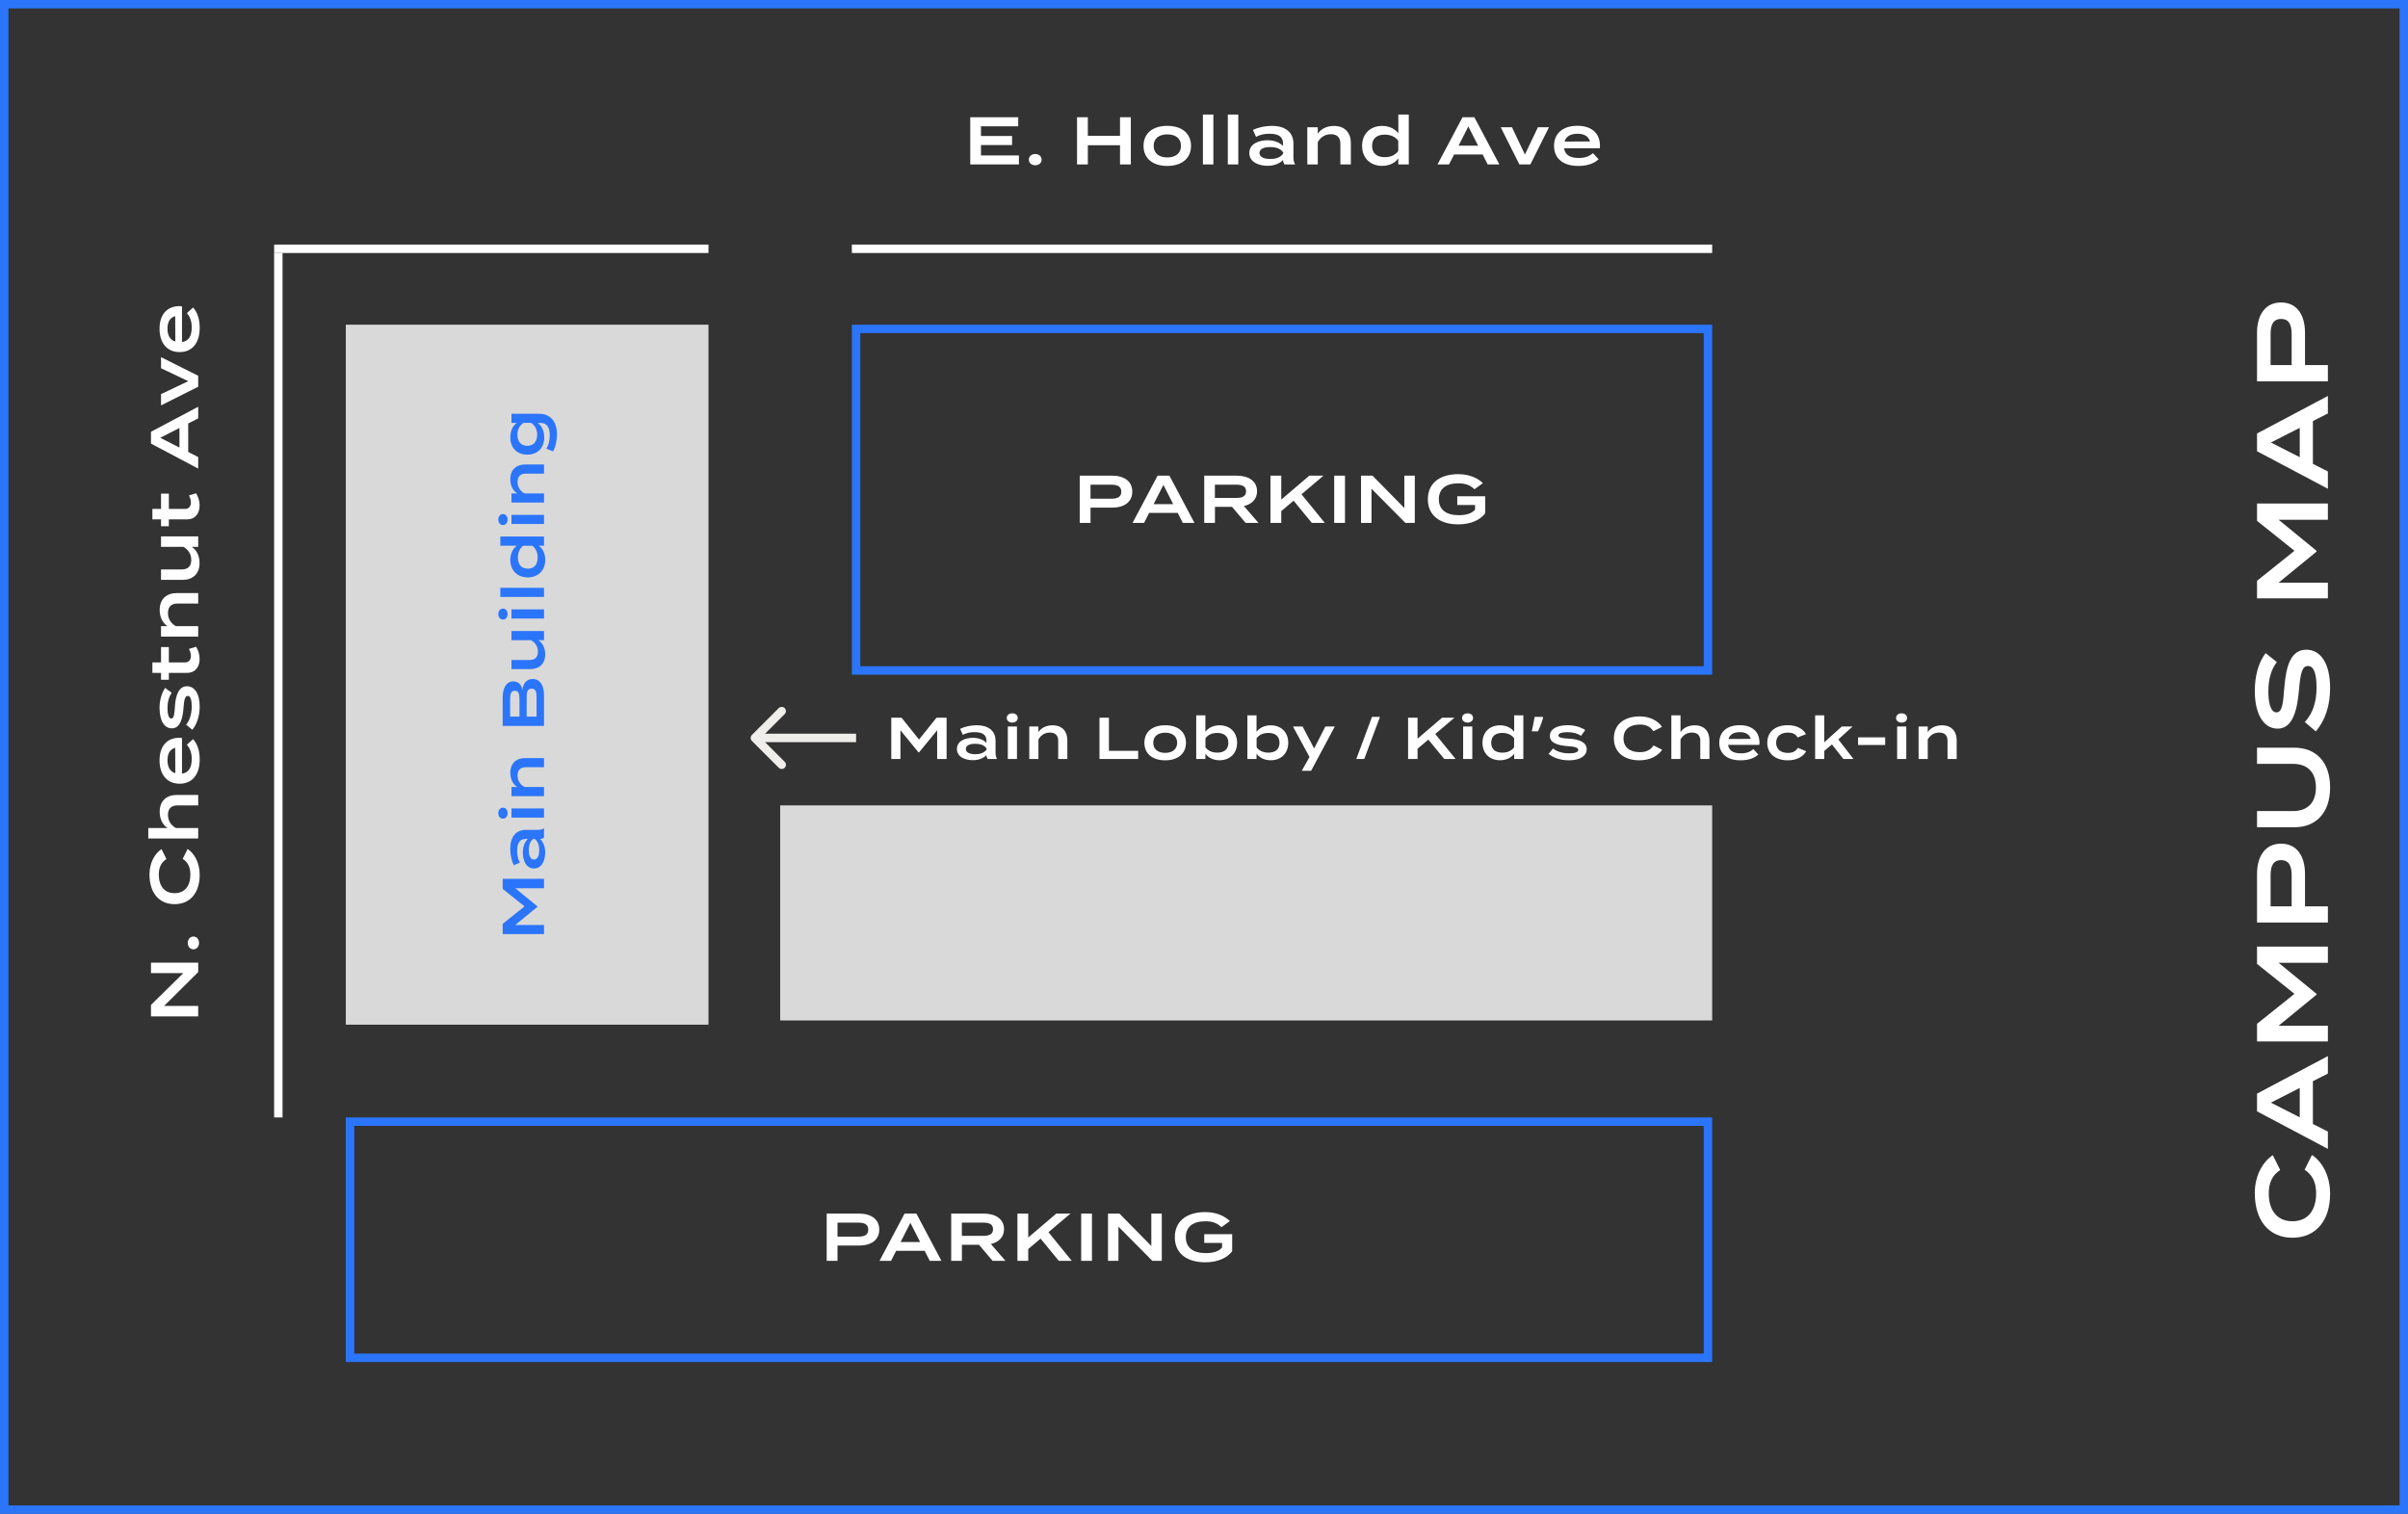
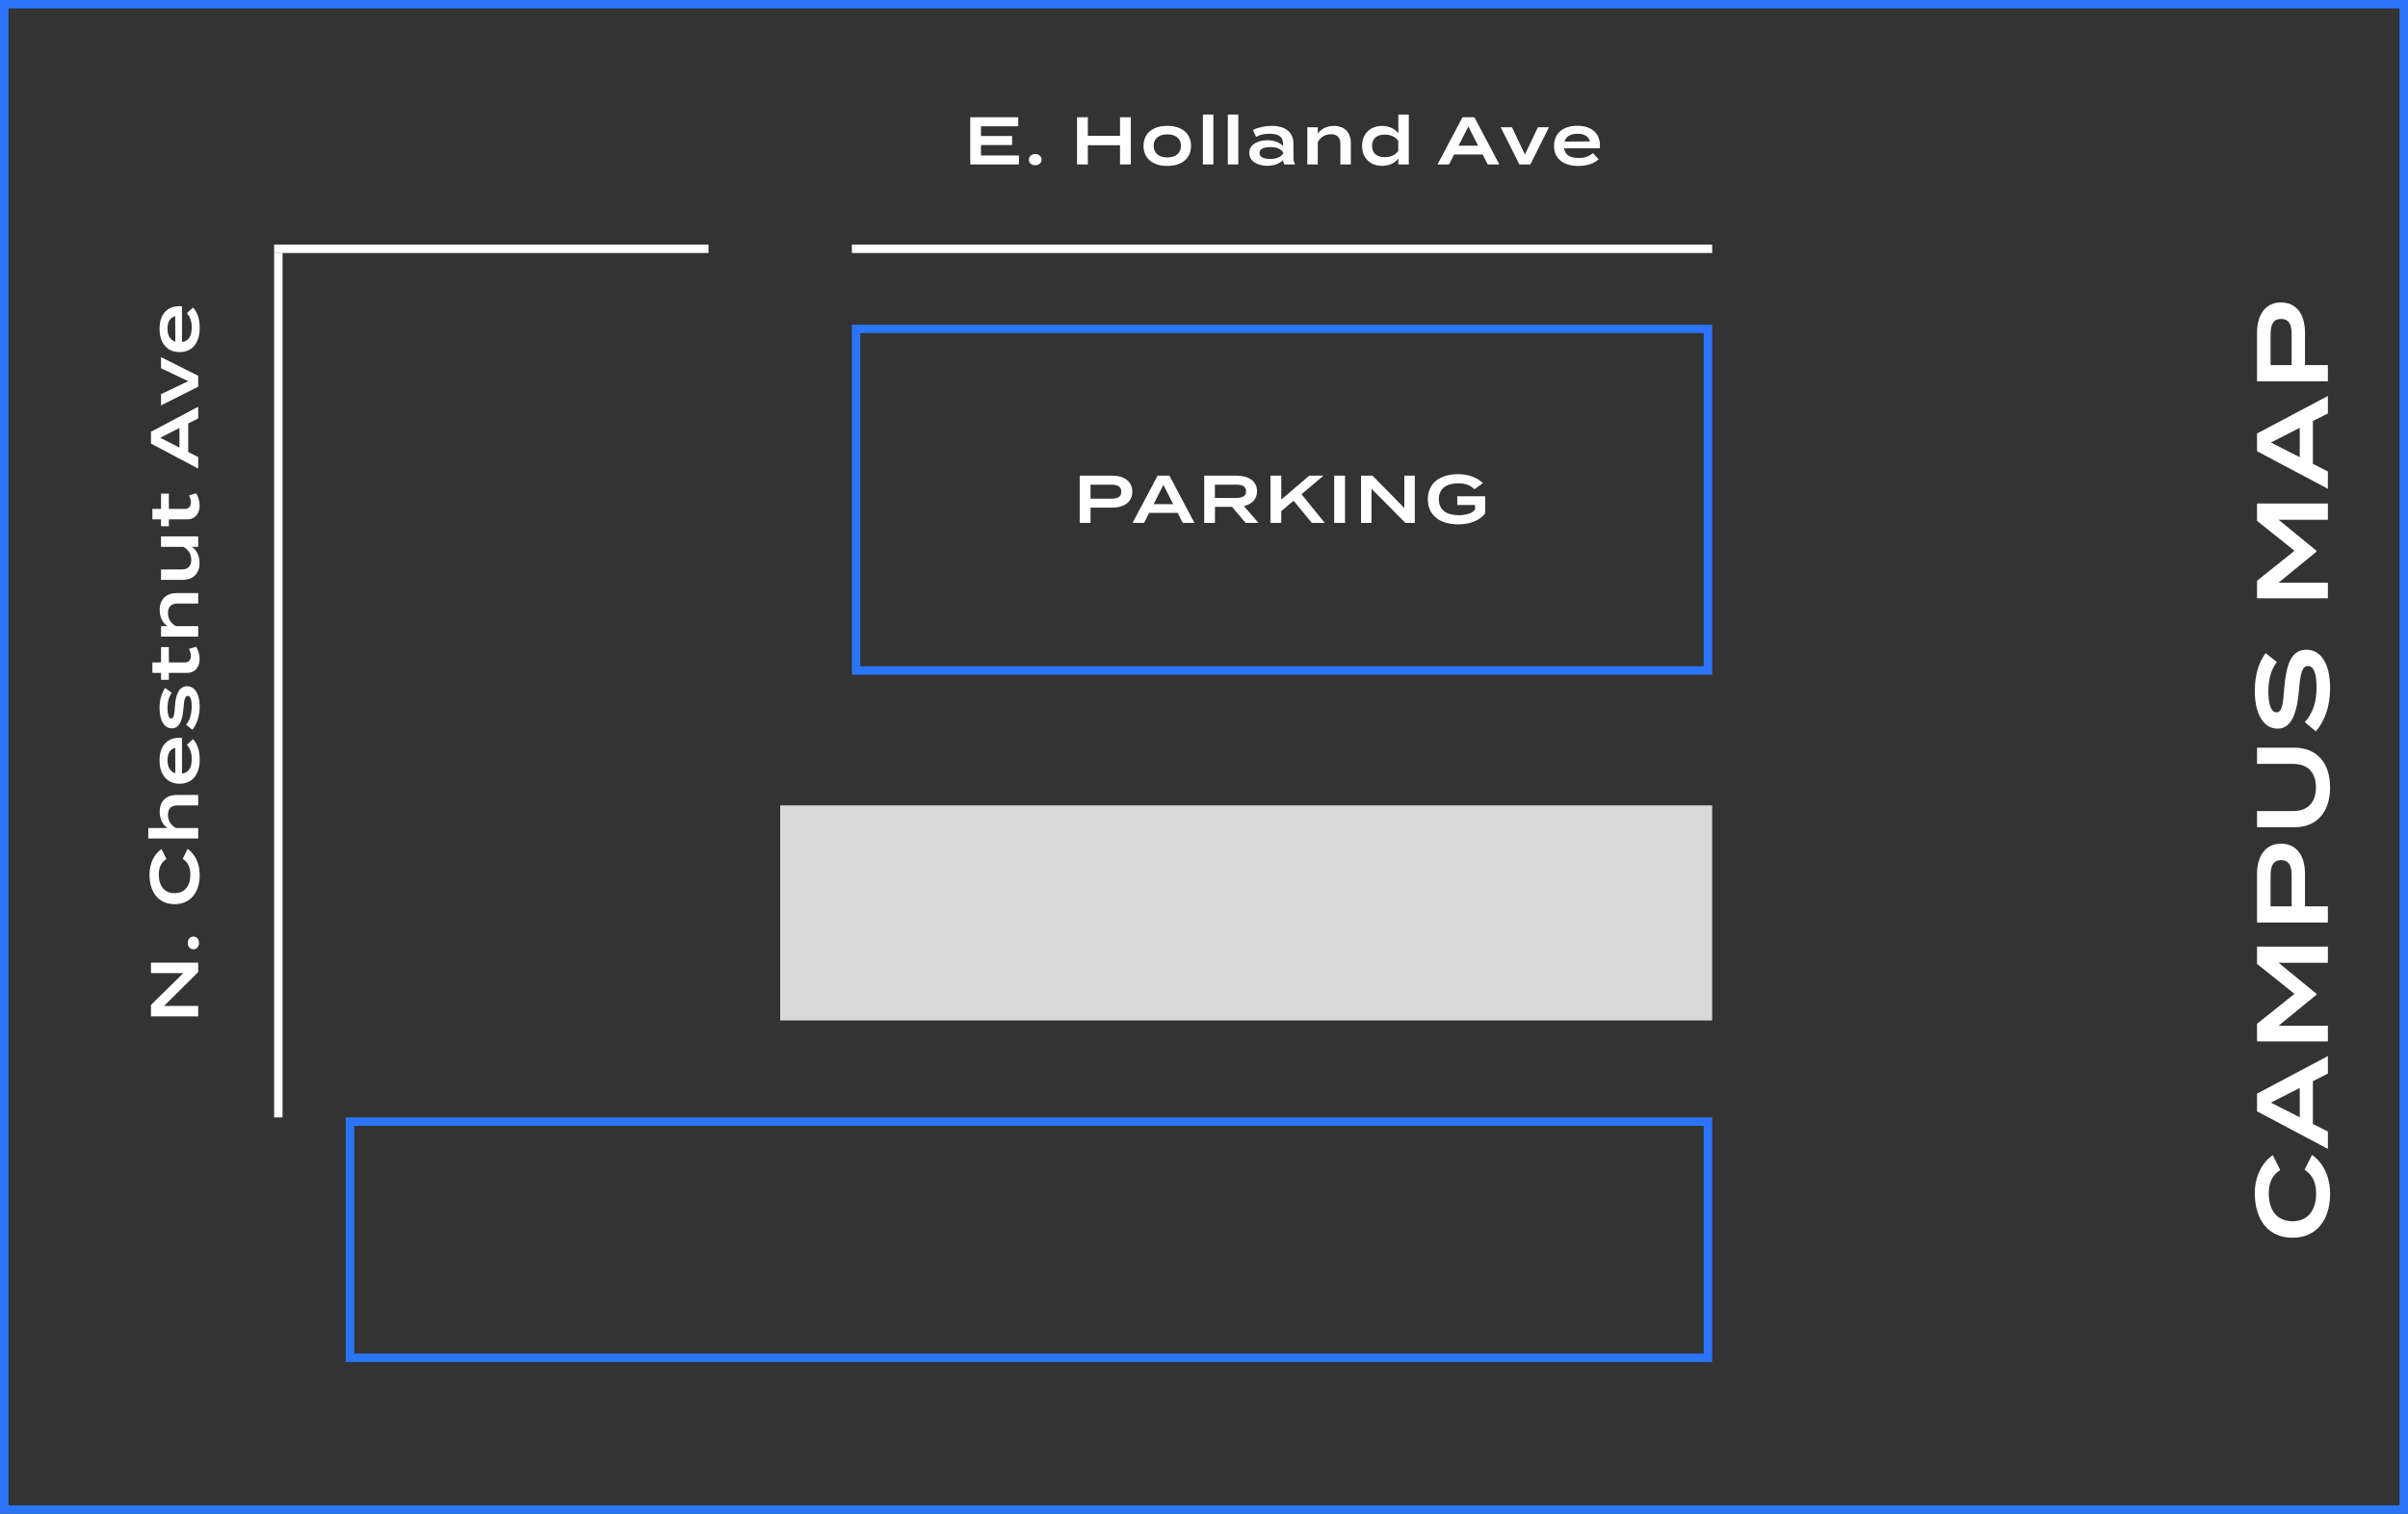
<svg xmlns="http://www.w3.org/2000/svg" width="571" height="359" viewBox="0 0 571 359" fill="none">
  <rect x="0" y="0" width="571" height="359" fill="#333333" stroke="none" />
  <path d="M35.8 230.768L35.8 228.288L47 228.288L47 230.528L38.904 238.56L47 238.56L47 241.04L35.8 241.04L35.8 238.32L43.48 230.768L35.8 230.768ZM47.192 223.61C47.192 224.506 46.632 225.13 45.864 225.13C45.112 225.13 44.52 224.506 44.52 223.61C44.52 222.73 45.112 222.106 45.864 222.106C46.632 222.106 47.192 222.73 47.192 223.61ZM45.144 207.398C45.144 205.734 44.6 204.502 43.32 203.67L44.488 201.334C46.072 202.39 47.352 204.55 47.352 207.478C47.352 211.686 45.128 214.422 41.4 214.422C37.672 214.422 35.448 211.686 35.448 207.366C35.448 204.55 36.744 202.39 38.296 201.366L39.464 203.718C38.216 204.518 37.656 205.734 37.656 207.398C37.656 210.054 38.936 211.814 41.4 211.814C43.864 211.814 45.144 210.054 45.144 207.398ZM37.864 192.525C37.864 189.885 39.544 188.525 41.896 188.525L47 188.525L47 191.005L42.056 191.005C40.616 191.005 39.832 191.773 39.832 193.245C39.832 194.557 40.44 195.645 41.704 196.365L47 196.365L47 198.845L38.184 198.845L35.16 198.845L35.16 196.365L38.312 196.365L39.736 196.365C38.568 195.645 37.864 194.221 37.864 192.525ZM43.16 183.471C44.744 183.247 45.464 182.047 45.464 179.999C45.464 178.479 45.064 177.519 44.328 176.607L45.784 175.279C46.872 176.511 47.352 178.095 47.352 180.127C47.352 183.759 45.528 185.855 42.6 185.855C39.656 185.855 37.832 183.775 37.832 180.303C37.832 177.103 39.464 174.959 42.584 174.959C42.872 174.959 43.016 174.975 43.16 175.023L43.16 183.471ZM39.72 180.287C39.72 181.903 40.328 183.007 41.576 183.359L41.544 177.327C40.28 177.711 39.72 178.719 39.72 180.287ZM41.48 167.54C41.64 164.772 42.456 162.74 44.344 162.74C46.04 162.74 47.352 164.356 47.352 167.572C47.352 169.86 46.616 171.876 45.608 173.06L44.136 171.86C44.92 170.948 45.464 169.412 45.464 167.508C45.464 166.1 45.208 165.028 44.52 165.028C43.88 165.028 43.64 166.004 43.512 167.876C43.336 170.356 42.728 172.724 40.76 172.724C39.048 172.724 37.832 171.124 37.832 167.796C37.832 165.94 38.424 164.228 39.144 163.14L40.712 164.276C40.12 165.172 39.72 166.34 39.72 167.924C39.72 168.948 39.88 170.404 40.6 170.404C41.272 170.404 41.384 169.204 41.48 167.54ZM44.808 153.89L46.488 153.378C47 154.13 47.336 155.234 47.336 156.274C47.336 158.13 46.328 159.57 44.344 159.57L40.04 159.57L40.04 161.202L38.184 161.202L38.184 159.57L36.136 159.57L36.136 157.09L38.184 157.09L38.184 153.458L40.04 153.458L40.04 157.09L43.912 157.09C44.808 157.09 45.272 156.418 45.272 155.538C45.272 154.93 45.048 154.386 44.808 153.89ZM47 148.493L47 150.973L38.184 150.973L38.184 148.493L39.736 148.493C38.568 147.773 37.864 146.349 37.864 144.653C37.864 142.013 39.544 140.653 41.896 140.653L47 140.653L47 143.133L42.056 143.133C40.616 143.133 39.832 143.901 39.832 145.373C39.832 146.685 40.44 147.773 41.704 148.493L47 148.493ZM38.184 129.679L38.184 127.199L47 127.199L47 129.679L45.448 129.679C46.616 130.399 47.32 131.823 47.32 133.519C47.32 136.159 45.64 137.519 43.288 137.519L38.184 137.519L38.184 135.039L43.128 135.039C44.568 135.039 45.352 134.271 45.352 132.799C45.352 131.487 44.744 130.399 43.48 129.679L38.184 129.679ZM44.808 117.49L46.488 116.978C47 117.73 47.336 118.834 47.336 119.874C47.336 121.73 46.328 123.17 44.344 123.17L40.04 123.17L40.04 124.802L38.184 124.802L38.184 123.17L36.136 123.17L36.136 120.69L38.184 120.69L38.184 117.058L40.04 117.058L40.04 120.69L43.912 120.69C44.808 120.69 45.272 120.018 45.272 119.138C45.272 118.53 45.048 117.986 44.808 117.49ZM47 99.227L44.632 100.426L44.632 107.194L47 108.394L47 111.13L35.8 105.194L35.8 102.394L47 96.459L47 99.227ZM42.552 106.138L42.552 101.498L37.992 103.818L42.552 106.138ZM38.184 84.701L47 89.117L47 91.709L38.184 96.141L38.184 93.469L44.648 90.397L38.184 87.325L38.184 84.701ZM43.16 81.115C44.744 80.891 45.464 79.691 45.464 77.643C45.464 76.123 45.064 75.163 44.328 74.251L45.784 72.923C46.872 74.155 47.352 75.739 47.352 77.771C47.352 81.403 45.528 83.499 42.6 83.499C39.656 83.499 37.832 81.419 37.832 77.947C37.832 74.747 39.464 72.603 42.584 72.603C42.872 72.603 43.016 72.619 43.16 72.667L43.16 81.115ZM39.72 77.931C39.72 79.547 40.328 80.651 41.576 81.003L41.544 74.971C40.28 75.355 39.72 76.363 39.72 77.931Z" fill="white" />
  <path d="M232.617 36.856H241.609V39H230.073V27.8H241.449V29.944H232.617V32.248H239.993V34.392H232.617V36.856ZM245.487 39.192C244.591 39.192 243.967 38.632 243.967 37.864C243.967 37.112 244.591 36.52 245.487 36.52C246.367 36.52 246.991 37.112 246.991 37.864C246.991 38.632 246.367 39.192 245.487 39.192ZM265.587 27.8H268.147V39H265.587V34.44H257.955V39H255.395V27.8H257.955V32.2H265.587V27.8ZM276.792 39.352C273.304 39.352 271.16 37.528 271.16 34.6C271.16 31.656 273.304 29.848 276.792 29.848C280.264 29.848 282.424 31.656 282.424 34.6C282.424 37.528 280.264 39.352 276.792 39.352ZM276.792 37.336C278.664 37.336 280.04 36.424 280.04 34.6C280.04 32.76 278.664 31.864 276.792 31.864C274.936 31.864 273.56 32.76 273.56 34.6C273.56 36.424 274.936 37.336 276.792 37.336ZM287.72 39H285.24V27.16H287.72V39ZM293.63 39H291.15V27.16H293.63V39ZM301.555 29.848C304.771 29.848 306.707 31.336 306.707 34.072V37.32C306.707 37.96 306.819 38.488 307.107 39H304.563C304.371 38.68 304.243 38.28 304.243 37.96V37.944C303.571 38.68 302.275 39.32 300.579 39.32C298.691 39.32 296.243 38.568 296.243 36.28C296.243 33.992 298.691 33.256 300.579 33.256C302.275 33.256 303.571 33.88 304.243 34.632V34.056C304.243 32.424 303.171 31.72 301.059 31.72C299.859 31.72 298.899 31.88 297.843 32.456L297.107 30.824C298.259 30.232 299.987 29.848 301.555 29.848ZM304.291 36.392V36.168C303.635 35.128 302.323 34.872 301.187 34.872C300.163 34.872 298.659 35.112 298.659 36.28C298.659 37.448 300.163 37.704 301.187 37.704C302.323 37.704 303.635 37.432 304.291 36.392ZM312.479 39H309.999V30.184H312.479V31.736C313.199 30.568 314.623 29.864 316.319 29.864C318.959 29.864 320.319 31.544 320.319 33.896V39H317.839V34.056C317.839 32.616 317.071 31.832 315.599 31.832C314.287 31.832 313.199 32.44 312.479 33.704V39ZM327.74 29.864C329.548 29.864 330.86 30.648 331.58 31.624V27.16H334.06V39H331.58V37.576C330.86 38.552 329.548 39.336 327.74 39.336C324.94 39.336 322.988 37.48 322.988 34.6C322.988 31.72 324.94 29.864 327.74 29.864ZM328.364 37.272C329.66 37.272 330.796 36.84 331.564 35.832V33.368C330.796 32.36 329.66 31.928 328.364 31.928C326.444 31.928 325.356 32.872 325.356 34.6C325.356 36.328 326.444 37.272 328.364 37.272ZM352.774 39L351.574 36.632H344.806L343.606 39H340.87L346.806 27.8H349.606L355.542 39H352.774ZM345.862 34.552H350.502L348.182 29.992L345.862 34.552ZM367.299 30.184L362.883 39H360.291L355.859 30.184H358.531L361.603 36.648L364.675 30.184H367.299ZM370.885 35.16C371.109 36.744 372.309 37.464 374.357 37.464C375.877 37.464 376.837 37.064 377.749 36.328L379.077 37.784C377.845 38.872 376.261 39.352 374.229 39.352C370.597 39.352 368.501 37.528 368.501 34.6C368.501 31.656 370.581 29.832 374.053 29.832C377.253 29.832 379.397 31.464 379.397 34.584C379.397 34.872 379.381 35.016 379.333 35.16H370.885ZM374.069 31.72C372.453 31.72 371.349 32.328 370.997 33.576L377.029 33.544C376.645 32.28 375.637 31.72 374.069 31.72Z" fill="white" />
  <line x1="66" y1="60" x2="66" y2="265" stroke="white" stroke-width="2" />
  <line x1="65" y1="59" x2="168" y2="59" stroke="white" stroke-width="2" />
  <path d="M570 1V358H1V1H570Z" stroke="#2B75FB" stroke-width="2" />
  <line x1="202" y1="59" x2="406" y2="59" stroke="white" stroke-width="2" />
-   <path d="M82 77H168V243H82V77Z" fill="#D9D9D9" />
  <path d="M405 78V159H203V78H405Z" stroke="#2B75FB" stroke-width="2" />
  <path d="M263.696 112.8C266.576 112.8 268.496 114.144 268.496 116.592C268.496 119.072 266.576 120.384 263.696 120.384H258.592V124H256.032V112.8H263.696ZM263.488 118.272C264.928 118.272 265.888 117.888 265.888 116.608C265.888 115.328 264.928 114.944 263.488 114.944H258.592V118.272H263.488ZM280.467 124L279.267 121.632H272.499L271.299 124H268.563L274.499 112.8H277.299L283.235 124H280.467ZM273.555 119.552H278.195L275.875 114.992L273.555 119.552ZM298.418 124H295.362L292.146 120.192H288.098V124H285.554V112.8H293.282C296.018 112.8 298.082 114.064 298.082 116.496C298.082 118.4 296.818 119.584 294.962 120.016L298.418 124ZM288.082 118.08H293.138C294.482 118.08 295.474 117.76 295.474 116.512C295.474 115.264 294.482 114.944 293.138 114.944H288.082V118.08ZM314.14 124H311.068L306.748 118.736L303.82 121.216V124H301.26V112.8H303.82V118.48L310.476 112.8H313.836L308.62 117.216L314.14 124ZM318.933 124H316.373V112.8H318.933V124ZM333.007 112.8H335.487V124H333.247L325.215 115.904V124H322.735V112.8H325.455L333.007 120.48V112.8ZM352.181 117.68V121.728C351.061 123.248 348.853 124.352 345.813 124.352C341.317 124.352 338.581 122.144 338.581 118.4C338.581 114.656 341.317 112.448 345.813 112.448C348.565 112.448 350.517 113.488 351.637 114.576L349.637 116.032C348.661 115.072 347.525 114.624 345.829 114.624C342.901 114.624 341.189 115.904 341.189 118.4C341.189 120.896 342.949 122.176 345.925 122.176C347.605 122.176 348.981 121.808 349.781 120.848V119.76H345.557V117.68H352.181Z" fill="white" />
  <path d="M405 266V322H83V266H405Z" stroke="#2B75FB" stroke-width="2" />
-   <path d="M203.696 287.8C206.576 287.8 208.496 289.144 208.496 291.592C208.496 294.072 206.576 295.384 203.696 295.384H198.592V299H196.032V287.8H203.696ZM203.488 293.272C204.928 293.272 205.888 292.888 205.888 291.608C205.888 290.328 204.928 289.944 203.488 289.944H198.592V293.272H203.488ZM220.467 299L219.267 296.632H212.499L211.299 299H208.563L214.499 287.8H217.299L223.235 299H220.467ZM213.555 294.552H218.195L215.875 289.992L213.555 294.552ZM238.418 299H235.362L232.146 295.192H228.098V299H225.554V287.8H233.282C236.018 287.8 238.082 289.064 238.082 291.496C238.082 293.4 236.818 294.584 234.962 295.016L238.418 299ZM228.082 293.08H233.138C234.482 293.08 235.474 292.76 235.474 291.512C235.474 290.264 234.482 289.944 233.138 289.944H228.082V293.08ZM254.14 299H251.068L246.748 293.736L243.82 296.216V299H241.26V287.8H243.82V293.48L250.476 287.8H253.836L248.62 292.216L254.14 299ZM258.933 299H256.373V287.8H258.933V299ZM273.007 287.8H275.487V299H273.247L265.215 290.904V299H262.735V287.8H265.455L273.007 295.48V287.8ZM292.181 292.68V296.728C291.061 298.248 288.853 299.352 285.813 299.352C281.317 299.352 278.581 297.144 278.581 293.4C278.581 289.656 281.317 287.448 285.813 287.448C288.565 287.448 290.517 288.488 291.637 289.576L289.637 291.032C288.661 290.072 287.525 289.624 285.829 289.624C282.901 289.624 281.189 290.904 281.189 293.4C281.189 295.896 282.949 297.176 285.925 297.176C287.605 297.176 288.981 296.808 289.781 295.848V294.76H285.557V292.68H292.181Z" fill="white" />
-   <path d="M119.2 210.801L119.2 208.407L129 208.407L129 210.647L122.182 210.647L127.432 214.945L127.432 215.057L122.182 219.355L129 219.355L129 221.525L119.2 221.525L119.2 219.089L124.38 214.945L119.2 210.801ZM120.992 201.309C120.992 198.495 122.294 196.801 124.688 196.801L127.53 196.801C128.09 196.801 128.552 196.703 129 196.451L129 198.677C128.72 198.845 128.37 198.957 128.09 198.957L128.076 198.957C128.72 199.545 129.28 200.679 129.28 202.163C129.28 203.815 128.622 205.957 126.62 205.957C124.618 205.957 123.974 203.815 123.974 202.163C123.974 200.679 124.52 199.545 125.178 198.957L124.674 198.957C123.246 198.957 122.63 199.895 122.63 201.743C122.63 202.793 122.77 203.633 123.274 204.557L121.846 205.201C121.328 204.193 120.992 202.681 120.992 201.309ZM126.718 198.915L126.522 198.915C125.612 199.489 125.388 200.637 125.388 201.631C125.388 202.527 125.598 203.843 126.62 203.843C127.642 203.843 127.866 202.527 127.866 201.631C127.866 200.637 127.628 199.489 126.718 198.915ZM120.362 192.829C120.362 193.599 119.9 194.145 119.27 194.145C118.612 194.145 118.164 193.599 118.164 192.829C118.164 192.073 118.612 191.541 119.27 191.541C119.9 191.541 120.362 192.073 120.362 192.829ZM121.286 191.723L129 191.723L129 193.893L121.286 193.893L121.286 191.723ZM129 186.635L129 188.805L121.286 188.805L121.286 186.635L122.644 186.635C121.622 186.005 121.006 184.759 121.006 183.275C121.006 180.965 122.476 179.775 124.534 179.775L129 179.775L129 181.945L124.674 181.945C123.414 181.945 122.728 182.617 122.728 183.905C122.728 185.053 123.26 186.005 124.366 186.635L129 186.635ZM123.876 163.77C123.96 162.23 124.758 161.026 126.312 161.026C128.048 161.026 129 162.51 129 164.862L129 172.156L119.2 172.156L119.2 165.422C119.2 163.07 120.124 161.586 121.706 161.586C122.826 161.586 123.778 162.314 123.876 163.77ZM120.964 169.944L123.176 169.944L123.176 165.786C123.176 164.568 122.98 163.812 122.07 163.812C121.174 163.812 120.964 164.568 120.964 165.786L120.964 169.944ZM127.236 165.324C127.236 164.064 127.04 163.322 126.06 163.322C125.066 163.322 124.884 164.064 124.884 165.324L124.884 169.944L127.236 169.944L127.236 165.324ZM121.286 151.82L121.286 149.65L129 149.65L129 151.82L127.642 151.82C128.664 152.45 129.28 153.696 129.28 155.18C129.28 157.49 127.81 158.68 125.752 158.68L121.286 158.68L121.286 156.51L125.612 156.51C126.872 156.51 127.558 155.838 127.558 154.55C127.558 153.402 127.026 152.45 125.92 151.82L121.286 151.82ZM120.362 145.62C120.362 146.39 119.9 146.936 119.27 146.936C118.612 146.936 118.164 146.39 118.164 145.62C118.164 144.864 118.612 144.332 119.27 144.332C119.9 144.332 120.362 144.864 120.362 145.62ZM121.286 144.514L129 144.514L129 146.684L121.286 146.684L121.286 144.514ZM129 139.398L129 141.568L118.64 141.568L118.64 139.398L129 139.398ZM121.006 132.771C121.006 131.189 121.692 130.041 122.546 129.411L118.64 129.411L118.64 127.241L129 127.241L129 129.411L127.754 129.411C128.608 130.041 129.294 131.189 129.294 132.771C129.294 135.221 127.67 136.929 125.15 136.929C122.63 136.929 121.006 135.221 121.006 132.771ZM127.488 132.225C127.488 131.091 127.11 130.097 126.228 129.425L124.072 129.425C123.19 130.097 122.812 131.091 122.812 132.225C122.812 133.905 123.638 134.857 125.15 134.857C126.662 134.857 127.488 133.905 127.488 132.225ZM120.362 123.204C120.362 123.974 119.9 124.52 119.27 124.52C118.612 124.52 118.164 123.974 118.164 123.204C118.164 122.448 118.612 121.916 119.27 121.916C119.9 121.916 120.362 122.448 120.362 123.204ZM121.286 122.098L129 122.098L129 124.268L121.286 124.268L121.286 122.098ZM129 117.01L129 119.18L121.286 119.18L121.286 117.01L122.644 117.01C121.622 116.38 121.006 115.134 121.006 113.65C121.006 111.34 122.476 110.15 124.534 110.15L129 110.15L129 112.32L124.674 112.32C123.414 112.32 122.728 112.992 122.728 114.28C122.728 115.428 123.26 116.38 124.366 117.01L129 117.01ZM121.286 98.126L127.824 98.126C130.988 98.126 132.08 100.604 132.08 102.984C132.08 104.384 131.716 106.12 131.142 107.044L129.56 106.4C130.022 105.686 130.358 104.566 130.358 103.222C130.358 101.304 129.644 100.296 128.188 100.296L127.53 100.296C128.51 101.01 129.056 102.312 129.056 103.684C129.056 106.204 127.516 107.814 125.038 107.814C122.56 107.814 121.006 106.204 121.006 103.684C121.006 102.228 121.552 101.01 122.546 100.296L121.286 100.296L121.286 98.126ZM127.376 103.082C127.376 101.934 126.942 101.01 125.948 100.282L124.128 100.282C123.106 101.01 122.7 101.934 122.7 103.082C122.7 104.776 123.568 105.714 125.038 105.714C126.494 105.714 127.376 104.776 127.376 103.082Z" fill="#2B75FB" />
  <path d="M406 191L406 242L185 242L185 191L406 191Z" fill="#D9D9D9" />
-   <path d="M222.07 170.2H224.464V180H222.224V173.182L217.926 178.432H217.814L213.516 173.182V180H211.346V170.2H213.782L217.926 175.38L222.07 170.2ZM231.562 171.992C234.376 171.992 236.07 173.294 236.07 175.688V178.53C236.07 179.09 236.168 179.552 236.42 180H234.194C234.026 179.72 233.914 179.37 233.914 179.09V179.076C233.326 179.72 232.192 180.28 230.708 180.28C229.056 180.28 226.914 179.622 226.914 177.62C226.914 175.618 229.056 174.974 230.708 174.974C232.192 174.974 233.326 175.52 233.914 176.178V175.674C233.914 174.246 232.976 173.63 231.128 173.63C230.078 173.63 229.238 173.77 228.314 174.274L227.67 172.846C228.678 172.328 230.19 171.992 231.562 171.992ZM233.956 177.718V177.522C233.382 176.612 232.234 176.388 231.24 176.388C230.344 176.388 229.028 176.598 229.028 177.62C229.028 178.642 230.344 178.866 231.24 178.866C232.234 178.866 233.382 178.628 233.956 177.718ZM240.043 171.362C239.273 171.362 238.727 170.9 238.727 170.27C238.727 169.612 239.273 169.164 240.043 169.164C240.799 169.164 241.331 169.612 241.331 170.27C241.331 170.9 240.799 171.362 240.043 171.362ZM241.149 172.286V180H238.979V172.286H241.149ZM246.237 180H244.067V172.286H246.237V173.644C246.867 172.622 248.113 172.006 249.597 172.006C251.907 172.006 253.097 173.476 253.097 175.534V180H250.927V175.674C250.927 174.414 250.255 173.728 248.967 173.728C247.819 173.728 246.867 174.26 246.237 175.366V180ZM262.956 178.068H269.886V180H260.716V170.2H262.956V178.068ZM276.294 180.308C273.242 180.308 271.366 178.712 271.366 176.15C271.366 173.574 273.242 171.992 276.294 171.992C279.332 171.992 281.222 173.574 281.222 176.15C281.222 178.712 279.332 180.308 276.294 180.308ZM276.294 178.544C277.932 178.544 279.136 177.746 279.136 176.15C279.136 174.54 277.932 173.756 276.294 173.756C274.67 173.756 273.466 174.54 273.466 176.15C273.466 177.746 274.67 178.544 276.294 178.544ZM289.188 172.006C291.638 172.006 293.346 173.63 293.346 176.15C293.346 178.67 291.638 180.294 289.188 180.294C287.606 180.294 286.458 179.608 285.828 178.754V180H283.658V169.64H285.828V173.546C286.458 172.692 287.606 172.006 289.188 172.006ZM288.642 178.488C290.322 178.488 291.274 177.662 291.274 176.15C291.274 174.638 290.322 173.812 288.642 173.812C287.508 173.812 286.514 174.19 285.842 175.072V177.228C286.514 178.11 287.508 178.488 288.642 178.488ZM301.318 172.006C303.768 172.006 305.476 173.63 305.476 176.15C305.476 178.67 303.768 180.294 301.318 180.294C299.736 180.294 298.588 179.608 297.958 178.754V180H295.788V169.64H297.958V173.546C298.588 172.692 299.736 172.006 301.318 172.006ZM300.772 178.488C302.452 178.488 303.404 177.662 303.404 176.15C303.404 174.638 302.452 173.812 300.772 173.812C299.638 173.812 298.644 174.19 297.972 175.072V177.228C298.644 178.11 299.638 178.488 300.772 178.488ZM314.281 172.286H316.521L310.893 182.8H308.681L310.515 179.524L306.595 172.286H308.877L311.621 177.508L314.281 172.286ZM327.226 170.004L323.502 180H321.612L325.336 170.004H327.226ZM345.166 180H342.478L338.698 175.394L336.136 177.564V180H333.896V170.2H336.136V175.17L341.96 170.2H344.9L340.336 174.064L345.166 180ZM348.015 171.362C347.245 171.362 346.699 170.9 346.699 170.27C346.699 169.612 347.245 169.164 348.015 169.164C348.771 169.164 349.303 169.612 349.303 170.27C349.303 170.9 348.771 171.362 348.015 171.362ZM349.121 172.286V180H346.951V172.286H349.121ZM355.693 172.006C357.275 172.006 358.423 172.692 359.053 173.546V169.64H361.223V180H359.053V178.754C358.423 179.608 357.275 180.294 355.693 180.294C353.243 180.294 351.535 178.67 351.535 176.15C351.535 173.63 353.243 172.006 355.693 172.006ZM356.239 178.488C357.373 178.488 358.367 178.11 359.039 177.228V175.072C358.367 174.19 357.373 173.812 356.239 173.812C354.559 173.812 353.607 174.638 353.607 176.15C353.607 177.662 354.559 178.488 356.239 178.488ZM365.919 170.158C365.835 170.485 365.727 170.839 365.597 171.222C365.466 171.595 365.326 171.973 365.177 172.356C365.027 172.729 364.873 173.089 364.715 173.434H363.217C363.282 173.154 363.347 172.865 363.413 172.566C363.478 172.267 363.539 171.969 363.595 171.67C363.66 171.362 363.716 171.068 363.763 170.788C363.819 170.508 363.865 170.247 363.903 170.004H365.821L365.919 170.158ZM372.048 175.17C374.47 175.31 376.248 176.024 376.248 177.676C376.248 179.16 374.834 180.308 372.02 180.308C370.018 180.308 368.254 179.664 367.218 178.782L368.268 177.494C369.066 178.18 370.41 178.656 372.076 178.656C373.308 178.656 374.246 178.432 374.246 177.83C374.246 177.27 373.392 177.06 371.754 176.948C369.584 176.794 367.512 176.262 367.512 174.54C367.512 173.042 368.912 171.978 371.824 171.978C373.448 171.978 374.946 172.496 375.898 173.126L374.904 174.498C374.12 173.98 373.098 173.63 371.712 173.63C370.816 173.63 369.542 173.77 369.542 174.4C369.542 174.988 370.592 175.086 372.048 175.17ZM388.838 178.376C390.294 178.376 391.372 177.9 392.1 176.78L394.144 177.802C393.22 179.188 391.33 180.308 388.768 180.308C385.086 180.308 382.692 178.362 382.692 175.1C382.692 171.838 385.086 169.892 388.866 169.892C391.33 169.892 393.22 171.026 394.116 172.384L392.058 173.406C391.358 172.314 390.294 171.824 388.838 171.824C386.514 171.824 384.974 172.944 384.974 175.1C384.974 177.256 386.514 178.376 388.838 178.376ZM401.852 172.006C404.162 172.006 405.352 173.476 405.352 175.534V180H403.182V175.674C403.182 174.414 402.51 173.728 401.222 173.728C400.074 173.728 399.122 174.26 398.492 175.366V180H396.322V172.286V169.64H398.492V172.398V173.644C399.122 172.622 400.368 172.006 401.852 172.006ZM409.774 176.64C409.97 178.026 411.02 178.656 412.812 178.656C414.142 178.656 414.982 178.306 415.78 177.662L416.942 178.936C415.864 179.888 414.478 180.308 412.7 180.308C409.522 180.308 407.688 178.712 407.688 176.15C407.688 173.574 409.508 171.978 412.546 171.978C415.346 171.978 417.222 173.406 417.222 176.136C417.222 176.388 417.208 176.514 417.166 176.64H409.774ZM412.56 173.63C411.146 173.63 410.18 174.162 409.872 175.254L415.15 175.226C414.814 174.12 413.932 173.63 412.56 173.63ZM428.292 178.152C427.648 179.356 426.178 180.308 423.952 180.308C420.928 180.308 419.066 178.698 419.066 176.15C419.066 173.588 420.928 171.978 423.952 171.978C426.15 171.978 427.606 172.93 428.25 174.106L426.248 174.89C425.8 174.036 424.946 173.728 423.966 173.728C422.356 173.728 421.166 174.526 421.166 176.15C421.166 177.746 422.356 178.558 423.966 178.558C424.946 178.558 425.828 178.236 426.304 177.354L428.292 178.152ZM437.121 180L434.405 176.542L432.585 178.082V180H430.415V169.64H432.585V176.038L436.743 172.286H439.305L435.917 175.352L439.515 180H437.121ZM447.026 176.682H440.6V174.862H447.026V176.682ZM450.926 171.362C450.156 171.362 449.61 170.9 449.61 170.27C449.61 169.612 450.156 169.164 450.926 169.164C451.682 169.164 452.214 169.612 452.214 170.27C452.214 170.9 451.682 171.362 450.926 171.362ZM452.032 172.286V180H449.862V172.286H452.032ZM457.12 180H454.95V172.286H457.12V173.644C457.75 172.622 458.996 172.006 460.48 172.006C462.79 172.006 463.98 173.476 463.98 175.534V180H461.81V175.674C461.81 174.414 461.138 173.728 459.85 173.728C458.702 173.728 457.75 174.26 457.12 175.366V180Z" fill="white" />
-   <path d="M178.293 174.293C177.902 174.683 177.902 175.317 178.293 175.707L184.657 182.071C185.047 182.462 185.681 182.462 186.071 182.071C186.462 181.681 186.462 181.047 186.071 180.657L180.414 175L186.071 169.343C186.462 168.953 186.462 168.319 186.071 167.929C185.681 167.538 185.047 167.538 184.657 167.929L178.293 174.293ZM203 174L179 174L179 176L203 176L203 174Z" fill="#EFEEEB" />
  <path d="M549.216 282.994C549.216 280.498 548.4 278.65 546.48 277.402L548.232 273.898C550.608 275.482 552.528 278.722 552.528 283.114C552.528 289.426 549.192 293.53 543.6 293.53C538.008 293.53 534.672 289.426 534.672 282.946C534.672 278.722 536.616 275.482 538.944 273.946L540.696 277.474C538.824 278.674 537.984 280.498 537.984 282.994C537.984 286.978 539.904 289.618 543.6 289.618C547.296 289.618 549.216 286.978 549.216 282.994ZM552 254.602L548.448 256.402L548.448 266.554L552 268.354L552 272.458L535.2 263.554L535.2 259.354L552 250.45L552 254.602ZM545.328 264.97L545.328 258.01L538.488 261.49L545.328 264.97ZM535.2 228.588L535.2 224.484L552 224.484L552 228.324L540.312 228.324L549.312 235.692L549.312 235.884L540.312 243.252L552 243.252L552 246.972L535.2 246.972L535.2 242.796L544.08 235.692L535.2 228.588ZM535.2 207.276C535.2 202.956 537.216 200.076 540.888 200.076C544.608 200.076 546.576 202.956 546.576 207.276L546.576 214.932L552 214.932L552 218.772L535.2 218.772L535.2 207.276ZM543.408 207.588C543.408 205.428 542.832 203.988 540.912 203.988C538.992 203.988 538.416 205.428 538.416 207.588L538.416 214.932L543.408 214.932L543.408 207.588ZM535.2 181.156L535.2 177.316L544.08 177.316C549.12 177.316 552.528 180.652 552.528 186.748C552.528 192.844 549.12 196.18 544.08 196.18L535.2 196.18L535.2 192.34L543.792 192.34C547.152 192.34 549.168 190.372 549.168 186.748C549.168 183.124 547.152 181.156 543.792 181.156L535.2 181.156ZM541.656 163.199C542.088 157.847 543.216 154.079 546.912 154.079C550.224 154.079 552.528 157.223 552.528 163.175C552.528 167.423 551.328 170.879 549.144 173.447L546.528 171.239C548.424 169.175 549.312 166.511 549.312 163.079C549.312 159.671 548.664 157.943 547.272 157.943C545.88 157.943 545.496 159.671 545.16 163.535C544.752 168.335 543.696 172.799 540.096 172.799C536.592 172.799 534.672 169.055 534.672 163.871C534.672 160.199 535.584 157.031 537.24 154.895L539.904 157.007C538.488 158.855 537.912 161.135 537.888 163.871C537.864 166.151 538.272 168.935 539.808 168.935C541.248 168.935 541.392 166.535 541.656 163.199ZM535.2 123.518L535.2 119.414L552 119.414L552 123.254L540.312 123.254L549.312 130.622L549.312 130.814L540.312 138.182L552 138.182L552 141.902L535.2 141.902L535.2 137.726L544.08 130.622L535.2 123.518ZM552 98.054L548.448 99.854L548.448 110.006L552 111.806L552 115.91L535.2 107.006L535.2 102.806L552 93.902L552 98.054ZM545.328 108.422L545.328 101.462L538.488 104.942L545.328 108.422ZM535.2 78.928C535.2 74.608 537.216 71.728 540.888 71.728C544.608 71.728 546.576 74.608 546.576 78.928L546.576 86.584L552 86.584L552 90.424L535.2 90.424L535.2 78.928ZM543.408 79.24C543.408 77.08 542.832 75.64 540.912 75.64C538.992 75.64 538.416 77.08 538.416 79.24L538.416 86.584L543.408 86.584L543.408 79.24Z" fill="white" />
</svg>